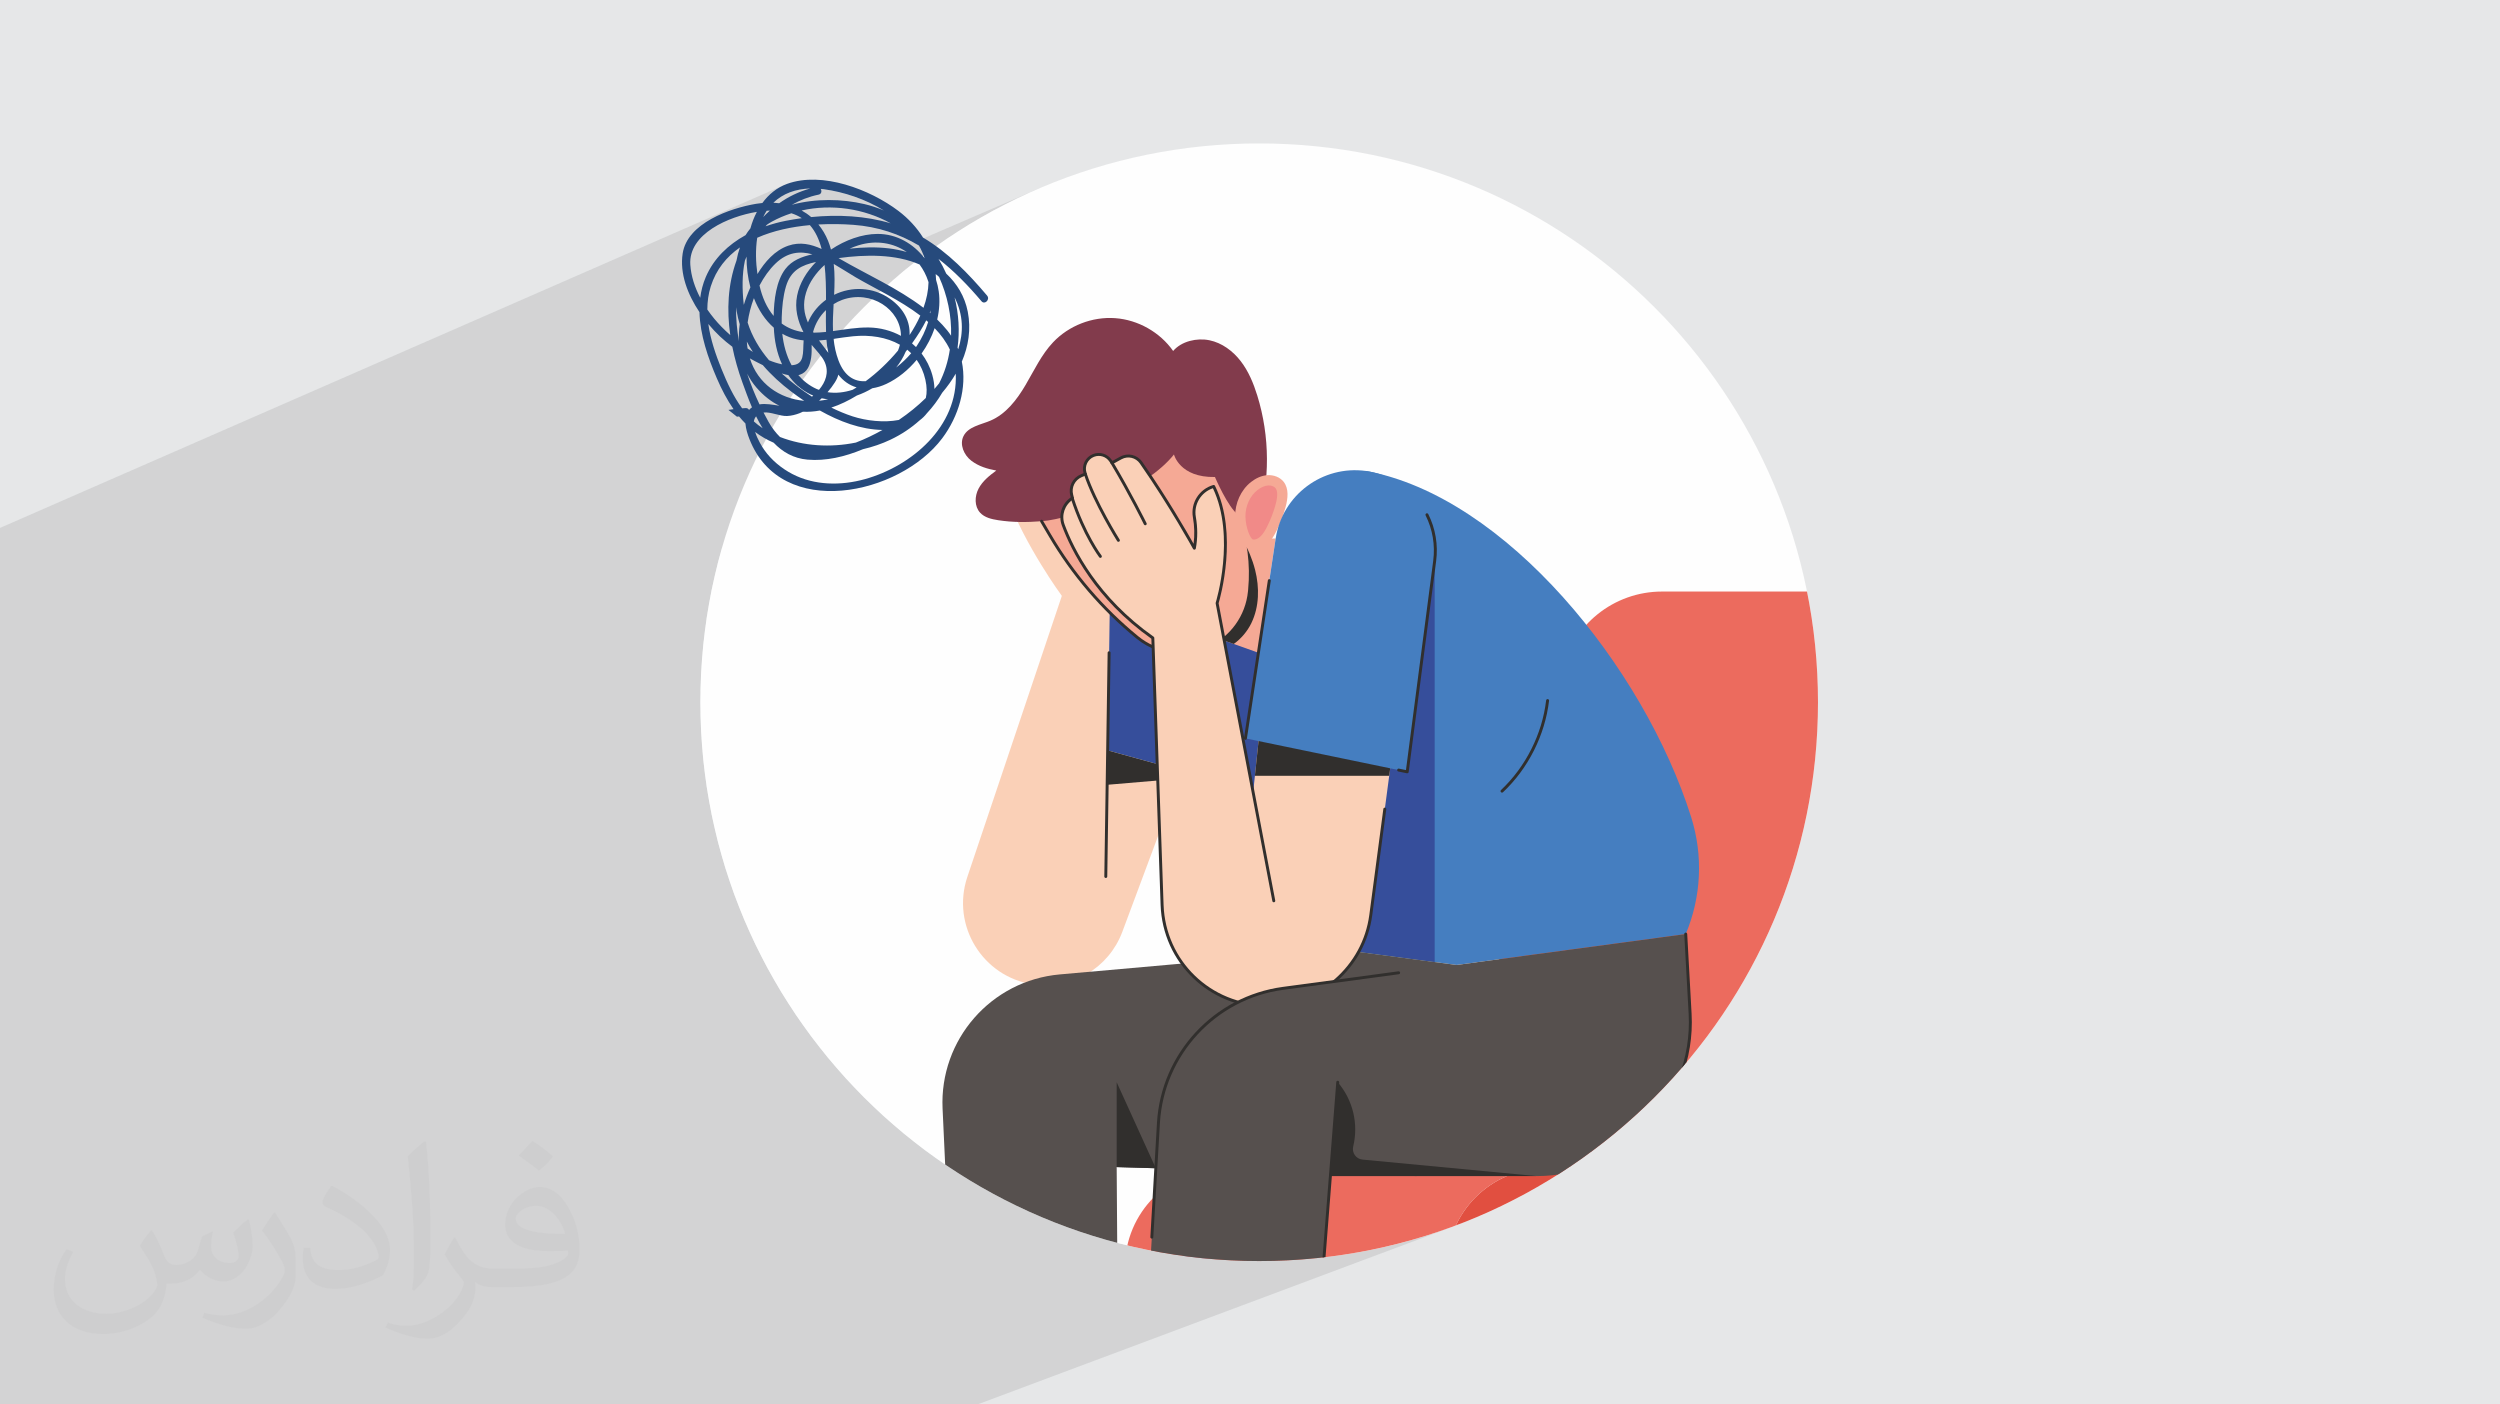
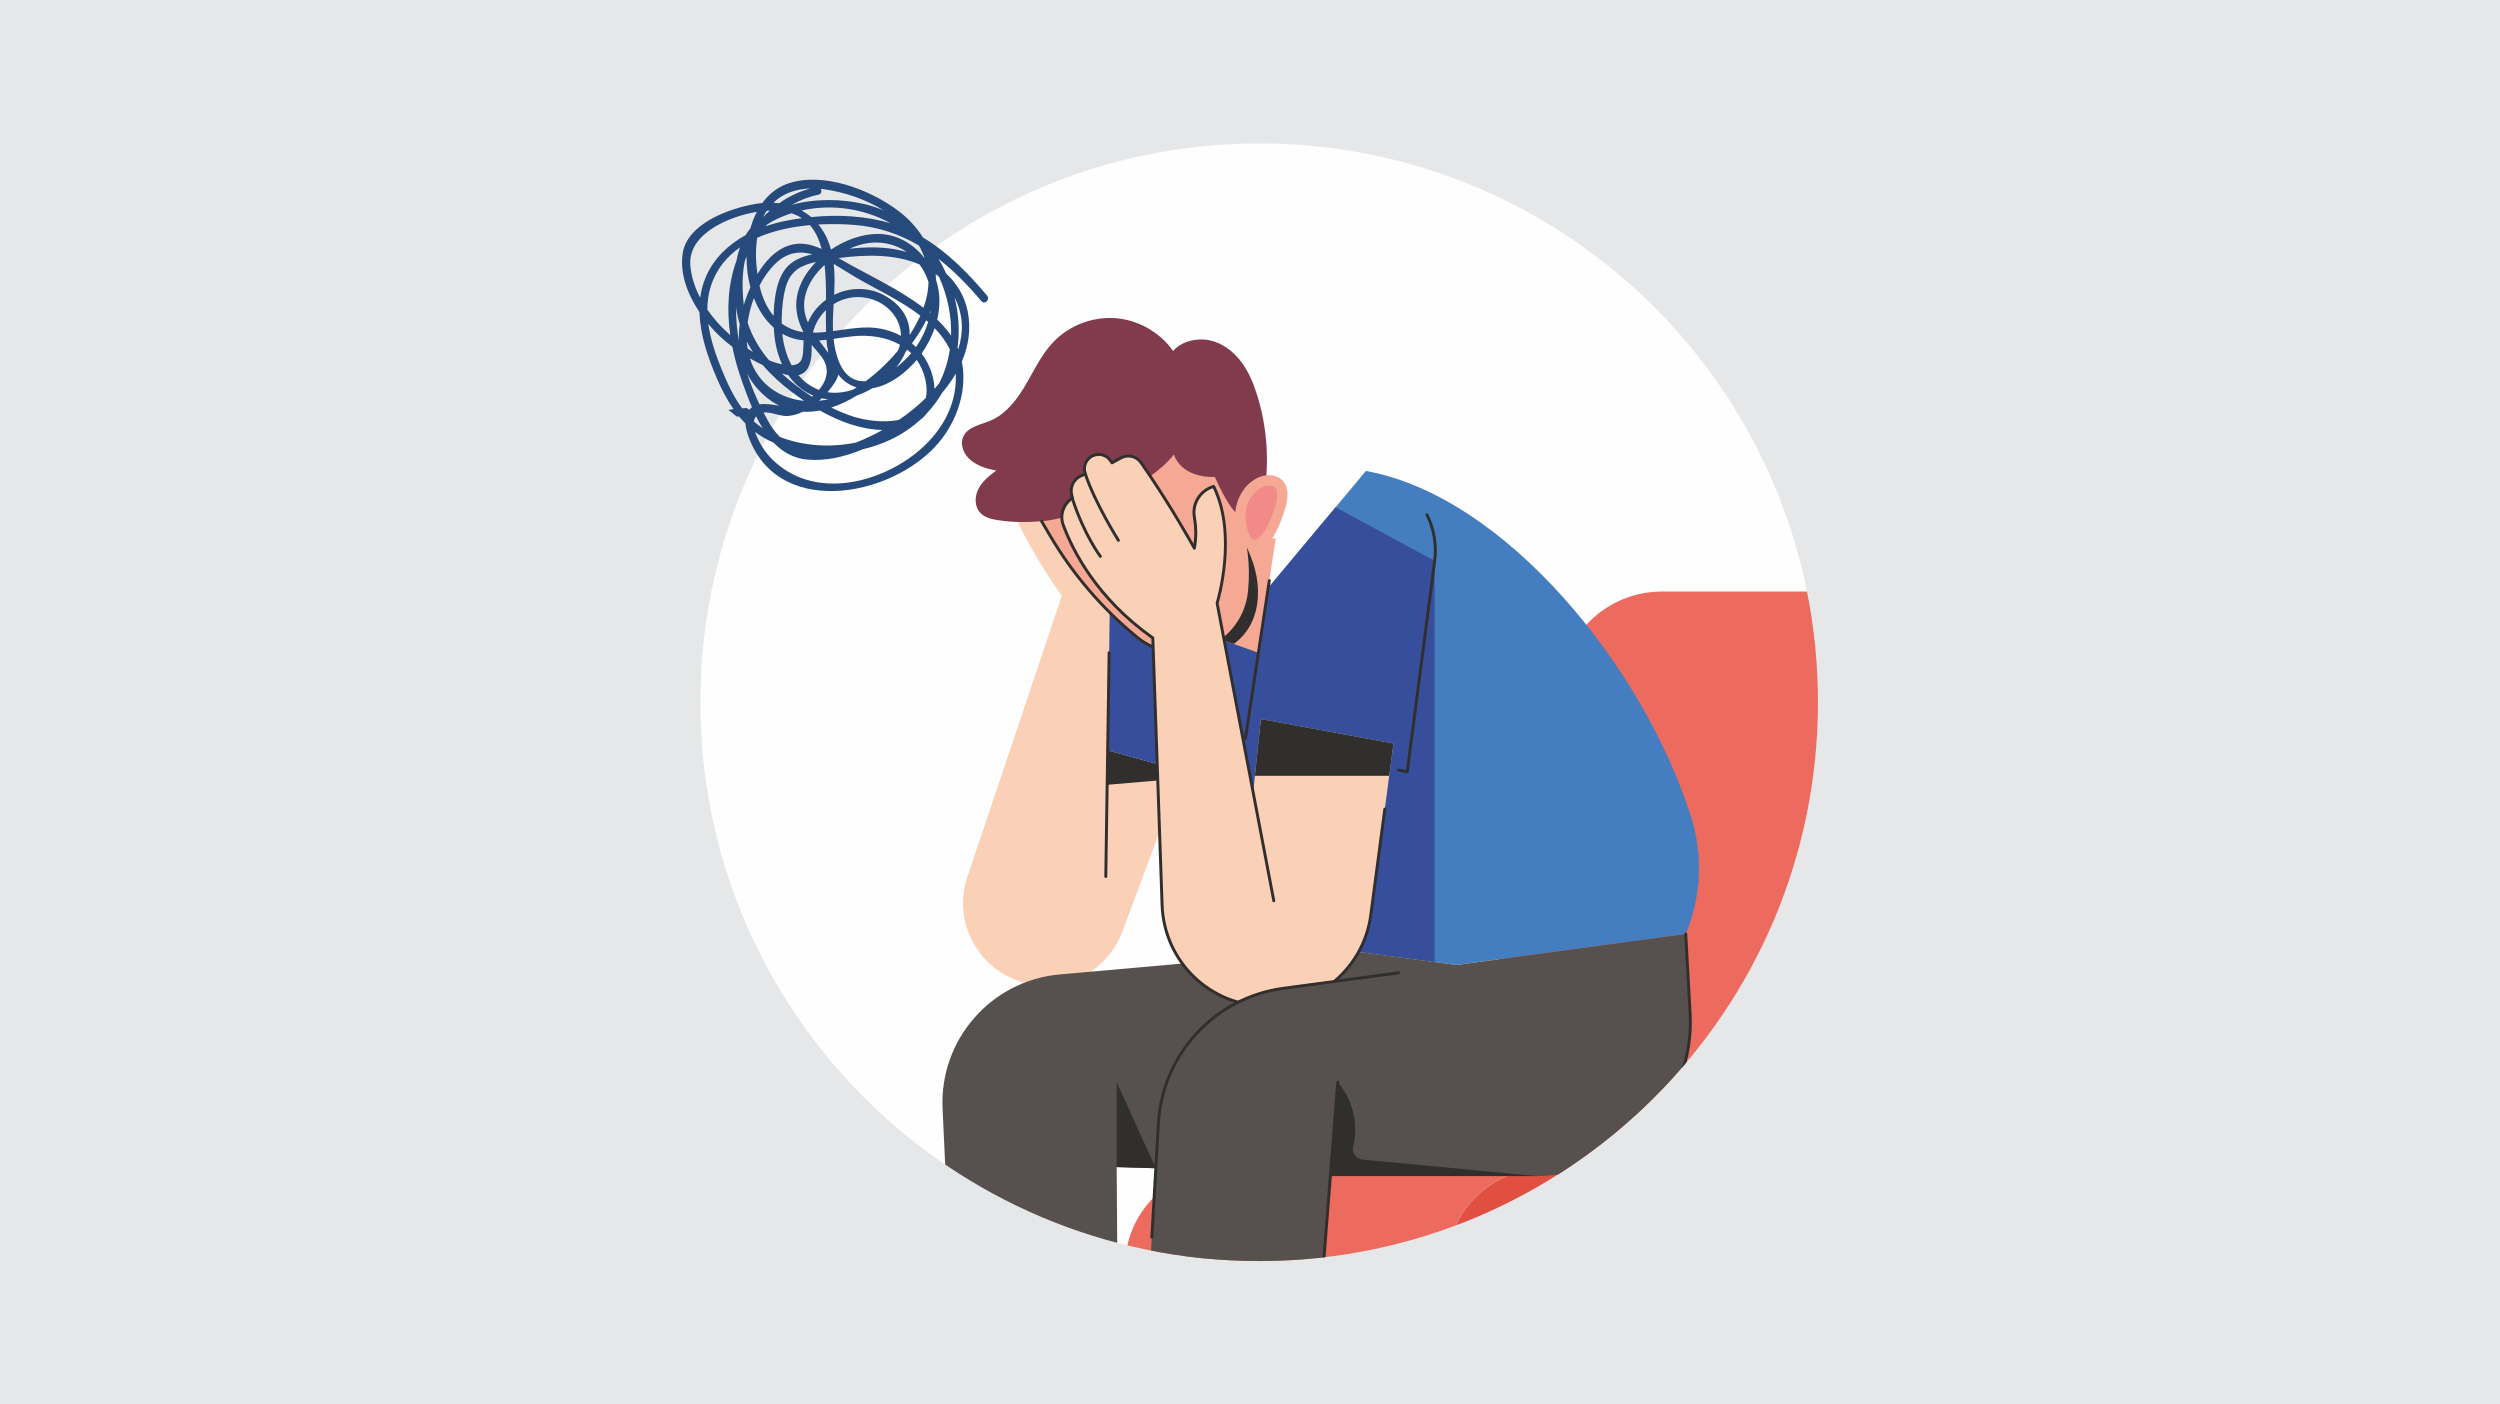
<svg xmlns="http://www.w3.org/2000/svg" xml:space="preserve" width="94.192mm" height="52.917mm" version="1.1" style="shape-rendering:geometricPrecision; text-rendering:geometricPrecision; image-rendering:optimizeQuality; fill-rule:evenodd; clip-rule:evenodd" viewBox="0 0 9404.92 5283.66">
  <defs>
    <style type="text/css">
   
    .fil17 {fill:none}
    .fil3 {fill:#FEFEFE}
    .fil0 {fill:#E6E7E8}
    .fil13 {fill:#FEFEFE;fill-rule:nonzero}
    .fil11 {fill:#FAD0B7;fill-rule:nonzero}
    .fil12 {fill:#F5A995;fill-rule:nonzero}
    .fil16 {fill:#F18A88;fill-rule:nonzero}
    .fil6 {fill:#EC6B5E;fill-rule:nonzero}
    .fil7 {fill:#E14F40;fill-rule:nonzero}
    .fil5 {fill:#E0E9F7;fill-rule:nonzero}
    .fil15 {fill:#823B4C;fill-rule:nonzero}
    .fil4 {fill:#83A2D4;fill-rule:nonzero}
    .fil14 {fill:#56504E;fill-rule:nonzero}
    .fil10 {fill:#312F2D;fill-rule:nonzero}
    .fil8 {fill:#457EC0;fill-rule:nonzero}
    .fil9 {fill:#364E9B;fill-rule:nonzero}
    .fil18 {fill:#264A7C;fill-rule:nonzero}
    .fil2 {fill:#373435;fill-opacity:0.031}
    .fil1 {fill:#2B2A29;fill-opacity:0.102}
   
  </style>
    <clipPath id="id0">
      <path d="M4737 539.6c1161.02,0 2102.23,941.21 2102.23,2102.23 0,1161.03 -941.21,2102.24 -2102.23,2102.24 -1161.03,0 -2102.24,-941.21 -2102.24,-2102.24 0,-1161.02 941.21,-2102.23 2102.24,-2102.23z" />
    </clipPath>
  </defs>
  <g id="Layer_x0020_1">
    <polygon class="fil0" points="-0,0 9404.92,0 9404.92,5283.66 -0,5283.66 " />
-     <polygon class="fil1" points="-0,2847.88 -0,2841.53 -0,2835.17 -0,2834.83 -0,2834.54 -0,2832.64 -0,2832.18 -0,2828.84 -0,2822.63 -0,2821.21 -0,2820.16 -0,2818.78 -0,2818.53 -0,2815.24 -0,2807.32 -0,2802.24 -0,2797.58 -0,2794.36 -0,2792.48 -0,2788.82 -0,2788.45 -0,2780.63 -0,2779.46 -0,2778.04 -0,2777.13 -0,2777.06 -0,2776.44 -0,2775.53 -0,2773.85 -0,2771.58 -0,2764.03 -0,2756.29 -0,2755.46 -0,2753.57 -0,2751.06 -0,2745.82 -0,2745.41 -0,2740.46 -0,2736.28 -0,2722.39 -0,2721.09 -0,2718.52 -0,2713.34 -0,2712.19 -0,2711.37 -0,2709.11 -0,2704.21 -0,2696.44 -0,2695.52 -0,2695.27 -0,2690.65 -0,2680.15 -0,2675.86 -0,2674.88 -0,2673.71 -0,2673.07 -0,2665.99 -0,2663.79 -0,2661.44 -0,2656.24 -0,2653.45 -0,2652.47 -0,2645.97 -0,2634.9 -0,2632.65 -0,2632.39 -0,2631.31 -0,2619.06 -0,2611.36 -0,2610.77 -0,2610.47 -0,2606.92 -0,2604.46 -0,2602.39 -0,2591.96 -0,2590.11 -0,2582.36 -0,2580.25 -0,2578.18 -0,2564.83 -0,2564.27 -0,2561.76 -0,2559.69 -0,2548.15 -0,2543.56 -0,2541.1 -0,2521.03 -0,2520.25 -0,2513.14 -0,2503.43 -0,2494.1 -0,2493.8 -0,2493.47 -0,2491.51 -0,2490.22 -0,2485.93 -0,2480.42 -0,2469.88 -0,2466.25 -0,2460.96 -0,2460.68 -0,2444.75 -0,2443.11 -0,2434.32 -0,2420.03 -0,2419.65 -0,2416.1 -0,2414.49 -0,2406.64 -0,2396.45 -0,2370.02 -0,2367.74 -0,2356.36 -0,2352.62 -0,2348.82 -0,2347.76 -0,2343.16 -0,2338.24 -0,2335.35 -0,2320.25 -0,2318.5 -0,2314.13 -0,2313.29 -0,2308.48 -0,2303.3 -0,2292.8 -0,2291.52 -0,2291.25 -0,2286.19 -0,2280.86 -0,2275.92 -0,2275.16 -0,2266.03 -0,2262.15 -0,2245.36 -0,2238.43 -0,2234.54 -0,2211.36 -0,2195.46 -0,2185.74 -0,2184.62 -0,2182.5 -0,2171.36 -0,2141.93 -0,2134.2 -0,2133.54 -0,2106.32 -0,2105.5 -0,2099.45 -0,2097.19 -0,2089.62 -0,2075.28 -0,2074.92 -0,2073.27 -0,2068.62 -0,2067.36 -0,2063.73 -0,2057.55 -0,2055.88 -0,2051.45 -0,2043.84 -0,2039.8 -0,2039.58 -0,2035.64 -0,2024.25 -0,2021.08 -0,2016.4 -0,1991.37 -0,1985.97 2946.99,697.47 2933.61,704.27 2920.94,712.04 2908.96,720.74 2897.67,730.29 2887.07,740.68 2877.14,751.81 2867.89,763.66 2604.88,878.55 2599.13,885.91 2963.19,726.9 2971.86,723.39 2980.75,720.28 2989.83,717.55 2999.11,715.21 3008.58,713.24 3018.2,711.65 3028,710.43 3037.93,709.6 3048.02,709.12 2950.91,751.5 2944.45,755.58 2937.74,760 2931.12,764.56 2844.53,802.36 2843.55,804.32 2840.04,811.8 2839.81,812.33 2884.13,792.99 2885.66,792.89 2887.19,792.8 2888.71,792.7 2890.22,792.6 2891.74,792.51 2893.24,792.44 2894.73,792.37 2896.21,792.32 2892.96,795.22 2892.43,795.71 3087.52,710.59 3088.99,710.74 3090.47,710.89 3091.95,711.03 3093.43,711.18 3094.9,711.33 3096.39,711.5 3097.87,711.67 3099.36,711.86 3113.53,714 3127.81,716.52 3142.19,719.42 3156.63,722.71 3171.11,726.37 3185.6,730.42 3200.07,734.85 3214.49,739.66 3228.84,744.86 3243.1,750.43 3257.24,756.39 3271.22,762.74 3285.02,769.45 3298.62,776.54 3311.98,784.02 3325.09,791.88 3283.96,809.72 3292.16,812.78 3302.16,816.77 3312.06,821 3321.85,825.44 3331.54,830.11 3341.1,835.01 3350.54,840.12 3303.41,860.53 3309.88,862.1 3325.58,866.41 3341.01,871.14 3356.22,876.3 3371.19,881.86 3385.92,887.83 3400.43,894.18 3414.72,900.91 3428.81,908.01 3437.36,912.61 3918.72,704.8 3825.59,746.91 3734.95,793.33 3646.91,843.95 3561.62,898.63 3479.19,957.24 3474.59,960.86 3476.37,965.54 3478.54,971.7 3439.28,988.6 3399.78,1019.66 3375.38,1040.79 3530.72,973.94 3541.57,982.53 3552.29,991.33 3562.91,1000.33 3573.41,1009.53 3583.81,1018.92 3594.11,1028.49 3604.3,1038.25 3614.41,1048.17 3624.42,1058.27 3634.36,1068.52 3644.2,1078.94 3653.96,1089.5 3663.65,1100.21 3673.27,1111.06 3682.81,1122.04 3692.29,1133.15 3697.28,1137.07 3702.58,1138.11 3707.71,1136.78 3602.86,1181.58 3603.85,1190 3604.97,1201.91 3605.81,1213.82 3606.36,1225.71 3606.63,1237.59 3606.61,1249.44 3606.31,1261.26 3605.73,1273.04 3604.87,1284.78 3603.72,1296.48 3602.3,1308.12 3602.6,1308.82 3602.91,1309.51 3603.23,1310.21 3603.55,1310.91 3603.88,1311.6 3604.2,1312.3 3604.51,1313 3604.8,1313.71 3488.27,1363.31 3490.61,1367.7 3495.47,1377.95 3499.88,1388.54 3503.83,1399.42 3507.27,1410.62 3509.09,1417.46 3510.66,1424.22 3511.99,1430.9 3513.1,1437.51 3513.51,1440.54 3595.5,1405.74 3589.9,1415.12 3584.06,1424.37 3578.01,1433.5 3571.74,1442.51 3565.27,1451.37 3558.6,1460.11 3551.75,1468.72 3544.72,1477.17 3538.49,1487.51 3531.97,1497.67 3525.15,1507.69 3518.03,1517.52 3510.64,1527.18 3502.93,1536.65 3494.94,1545.94 3486.65,1555.04 3483.74,1558.66 3480.69,1562.19 3477.52,1565.63 3474.21,1568.97 3470.78,1572.22 3467.2,1575.36 3463.5,1578.4 3459.66,1581.34 3447.57,1591.81 3435.01,1601.92 3421.99,1611.66 3408.5,1621.01 3394.55,1629.94 3380.12,1638.45 3365.23,1646.53 3349.85,1654.16 3337.44,1659.83 3324.86,1665.15 3012.1,1797.32 3012.55,1797.5 3029.03,1803.24 3045.78,1808.05 3062.75,1811.97 3079.9,1815 3097.19,1817.19 3114.59,1818.54 3132.07,1819.1 3149.57,1818.88 3167.07,1817.9 3184.51,1816.21 3201.86,1813.81 3219.11,1810.74 3236.17,1807.02 3253.05,1802.69 3269.63,1797.81 3286.16,1792.34 3302.62,1786.31 3318.97,1779.71 3161.77,1845.91 3166.84,1845.62 3194.32,1842.53 3221.82,1837.97 3249.21,1831.98 3276.38,1824.62 3303.23,1815.94 3329.63,1806.01 2715.76,2064.28 2700.94,2116.46 2677.47,2218.16 2658.98,2321.69 2645.61,2426.9 2637.5,2533.65 2634.76,2641.83 2637.5,2750.01 2645.61,2856.78 2658.98,2961.98 2677.47,3065.51 2700.94,3167.22 2729.28,3266.97 2762.33,3364.65 2799.96,3460.11 2842.07,3553.24 2888.49,3643.88 2939.11,3731.92 2993.79,3817.21 3052.4,3899.64 3114.81,3979.05 3180.88,4055.33 3250.49,4128.34 3323.5,4197.94 3399.78,4264.01 3479.19,4326.43 3561.62,4385.04 3646.91,4439.72 3734.95,4490.34 3825.59,4536.76 3918.72,4578.87 4014.18,4616.5 4111.85,4649.55 4211.61,4677.89 4313.32,4701.36 4416.85,4719.84 4522.05,4733.21 4628.82,4741.33 4737,4744.07 4845.17,4741.33 4951.93,4733.21 5057.14,4719.84 5160.67,4701.36 5262.37,4677.89 5362.13,4649.55 5459.81,4616.5 3676.63,5283.66 -0,5283.66 -0,3206.92 -0,3177.46 -0,3172.89 -0,3070.19 -0,3069.78 -0,3044.55 -0,3043.71 -0,3030.33 -0,3027.85 -0,3027.41 -0,3011.35 -0,2979.48 -0,2954.19 -0,2931.87 -0,2928.08 -0,2913.89 -0,2900.78 -0,2891.03 -0,2865.12 -0,2863.67 -0,2862.78 -0,2862.61 -0,2859.95 -0,2859.3 -0,2856.82 -0,2850.94 " />
-     <path class="fil2" d="M571.37 4628.22c17.95,27.21 29.6,53.36 40.96,82.43 8.45,16.91 12.93,48.09 52.57,48.09 11.61,0 28.28,-3.42 43.06,-11.61 16.63,-8.73 29.32,-21.94 35.94,-42l15.85 -53.36 38.57 -19.02 2.64 2.64c-5.27,20.09 -6.59,39.36 -6.59,54.43 0,44.63 38.57,61.56 69.22,61.56 17.95,0 34.09,-8.73 34.09,-25.11 0,-21.13 -8.98,-57.06 -20.62,-89.29 17.95,-17.95 35.94,-35.94 56.53,-50.47l3.17 1.6c8.98,38.04 14,75.56 14,100.66 0,24.57 -10.83,51.79 -19.81,69.49 -18.49,34.87 -51.25,62.62 -90.87,62.62 -30.1,0 -63.65,-15.07 -86.66,-43.06l-1.32 0c-21.66,26.96 -55.22,51.25 -108.86,51.25l-16.63 0c-2.64,35.41 -10.29,60.49 -21.94,82.95 -31.95,62.34 -126.81,106.47 -216.1,106.47 -124.17,0 -186.51,-71.59 -186.51,-166.96 0,-58.91 19.27,-113.6 48.88,-152.42l24.29 10.04c-18.49,35.41 -30.91,68.68 -30.91,101.45 0,89.29 72.66,131.83 156.4,131.83 77.68,0 173.83,-49.41 191.28,-106.72 -6.59,-62.62 -30.1,-91.93 -66.04,-148.99 10.83,-19.02 24.83,-38.04 42.28,-58.38l3.17 0 0 0 0 0 -0.02 -0.09zm1432.14 -336.04c26.15,16.39 51.79,35.66 76.87,57.85 -14,19.81 -31.45,37.79 -53.11,53.64 -25.11,-20.34 -50.19,-37.79 -75.84,-56.27 17.42,-19.55 34.62,-38.29 52.04,-55.22l0 0 0 0 0 0 0 0 0 0 0.03 0zm13.47 244.11c-42.28,0 -76.87,27.75 -76.87,48.34 0,44.13 84.53,57.85 185.72,57.31 -12.68,-51.79 -57.06,-105.68 -108.86,-105.68l0.01 0.03zm-94.86 236.19c54.96,0 103.04,-1.6 139.74,-10.83 40.96,-10.29 75.56,-30.91 75.56,-45.17 0,-3.7 0,-8.19 -1.32,-11.89 -22.98,2.11 -49.41,2.11 -72.38,2.11 -74.49,0 -131.55,-16.91 -154.02,-58.66 -5.55,-11.61 -9.51,-24.57 -9.51,-39.36 0,-40.43 17.42,-79.79 48.09,-107 25.61,-22.45 53.89,-36.44 82.67,-36.44 52.04,0 93.51,41.75 122.57,107.54 15.85,35.94 26.68,77.4 26.68,129.72 0,34.87 -9.51,64.19 -31.17,85.85 -40.43,39.11 -114.92,53.89 -229.04,53.89l-51.79 0 0 0 -13.47 0c-28.28,0 -48.62,-5.02 -64.72,-17.42l-2.64 0c0.79,6.59 1.32,12.93 1.32,19.02 0,25.61 -8.45,58.38 -25.61,84.53 -50.72,75.3 -105.68,108.04 -153.24,108.04 -48.09,0 -107,-18.49 -160.11,-42.54l9.51 -18.49c17.17,7.13 40.96,11.89 73.7,11.89 85.85,0 198.66,-82.43 212.66,-163 -3.17,-6.59 -8.98,-15.32 -17.17,-24.57 -25.11,-29.85 -40.96,-54.68 -55.75,-80.83 12.68,-25.11 24.29,-45.17 35.13,-63.4l4.49 -0.53c36.72,74.77 69.99,117.55 144.23,117.55l11.61 0 0 0 53.89 0 0 0 0 0 0 0 0 0 0 0 0.09 0.01zm-371.98 79c6.34,-34.34 6.87,-72.91 6.87,-108.86l0 -53.36c0,-99.6 -12.68,-244.36 -22.98,-338.68 17.95,-19.27 43.06,-42 62.87,-57.31l5.81 1.6c13.47,118.62 16.63,256 16.63,383.06 0,33.3 -1.32,65.79 -4.49,89.55 -1.85,30.1 -19.27,52.83 -56.53,87.7l-8.19 -3.7zm-382.8 -157.19c1.85,46.77 24.83,83.49 105.15,83.49 49.93,0 92.19,-12.93 138.96,-35.13 8.45,-3.7 12.93,-8.73 12.93,-12.93 0,-29.32 -22.45,-68.15 -60.23,-103.55 -36.72,-33.3 -85.34,-62.62 -130.76,-82.18 -15.6,-6.59 -20.62,-13.47 -20.62,-20.09 0,-13.47 17.95,-41.75 32.77,-62.09l5.02 -0.53c52.04,27.21 110.17,67.64 153.24,112.53 39.11,41.47 63.4,83.49 63.4,129.19 0,33.81 -10.29,65.51 -26.96,95.11 -57.06,28.79 -117.83,50.72 -178.06,50.72 -73.17,0 -123.1,-34.34 -123.1,-114.92 0,-8.73 0,-22.19 3.17,-39.64l25.11 0 0 0 0 0 0 0 0 0 0 0 -0.02 0zm-132.37 -132.9l45.45 73.45c16.63,27.21 32.23,56.81 32.23,103.55l0 59.7c0,48.34 -30.91,100.13 -80.83,151.38 -39.11,34.62 -73.7,49.41 -105.68,49.41 -47.55,0 -101.98,-14.79 -164.85,-41.75l7.13 -18.49c19.81,5.27 42.79,9.77 71.06,9.77 90.36,-0.53 182.8,-66.57 225.08,-147.15 5.02,-9.26 6.87,-17.95 6.87,-24.04 0,-9.26 -5.02,-19.55 -8.98,-28.79 -22.98,-43.31 -48.62,-82.95 -76.87,-119.68 14.79,-23.25 29.6,-45.7 45.7,-67.9l3.7 0.53 0 0 0 0 0 0 0 0 0 0 -0.02 0.01z" />
    <g id="_1869176142464">
      <path class="fil3" d="M4737 539.6c1161.02,0 2102.23,941.21 2102.23,2102.23 0,1161.03 -941.21,2102.24 -2102.23,2102.24 -1161.03,0 -2102.24,-941.21 -2102.24,-2102.24 0,-1161.02 941.21,-2102.23 2102.24,-2102.23z" />
      <g style="clip-path:url(#id0)">
        <g>
          <polygon id="1" class="fil4" points="5479.54,4661.47 5386.76,4661.47 5386.76,4900.5 5479.54,4851.31 " />
          <polygon class="fil4" points="5386.76,4900.5 5386.76,6510.28 5479.54,6510.28 5479.54,4851.31 " />
          <polygon class="fil4" points="4547.18,4661.47 4454.41,4661.47 4454.41,4900.5 4547.18,4851.31 " />
          <polygon class="fil5" points="4454.41,4900.5 4454.41,6371.44 4547.18,6371.44 4547.18,4851.31 " />
          <polygon class="fil4" points="6639.48,4661.47 6546.7,4661.47 6546.7,4900.5 6639.48,4851.31 " />
          <polygon class="fil4" points="6546.7,4900.5 6546.7,6510.28 6639.48,6510.28 6639.48,4851.31 " />
          <polygon class="fil4" points="5707.13,4661.47 5614.34,4661.47 5614.34,4900.5 5707.13,4851.31 " />
          <polygon class="fil4" points="5614.34,4900.5 5614.34,6371.44 5707.13,6371.44 5707.13,4851.31 " />
          <path class="fil6" d="M5814.25 4394.95l863.96 0 406.95 -1865.51c38.71,-177.52 195.86,-304.08 377.57,-304.08l-1210.35 0c-181.68,0 -338.84,126.56 -377.57,304.08l-406.95 1865.51 -863.94 0c-205.36,0 -371.85,166.47 -371.85,371.85l1210.34 0c0,-205.38 166.49,-371.85 371.84,-371.85z" />
          <path class="fil7" d="M7085.16 2529.44l-406.95 1865.51 -863.96 0c-205.35,0 -371.84,166.47 -371.84,371.85l1200.67 0c154.85,0 288.76,-107.87 321.77,-259.17l497.88 -2282.26c-181.7,0 -338.86,126.56 -377.57,304.08z" />
          <path class="fil8" d="M5138.49 1771.73c525.42,95.12 1045.72,738.49 1223.64,1302.29 45.59,144.42 38.31,300.29 -20.47,439.86l-862.11 116.24 -437.02 -58.11 -328.22 -590.9 -108.83 -571.34 533.01 -638.05z" />
          <polygon class="fil9" points="5024.38,1908.31 4605.48,2409.78 4714.3,2981.12 5042.53,3572.01 5397.21,3619.18 5397.21,2109.98 " />
-           <path class="fil10" d="M5650.52 2981.76c-1.48,0 -2.94,-0.58 -4.02,-1.75 -2.1,-2.23 -1.99,-5.73 0.23,-7.84 92.97,-87.56 154.85,-210.51 169.77,-337.36 0.35,-3.03 3.15,-5.24 6.16,-4.85 3.02,0.37 5.22,3.11 4.83,6.15 -15.22,129.36 -78.35,254.81 -173.16,344.13 -1.07,1.01 -2.44,1.52 -3.81,1.52z" />
          <path class="fil11" d="M3789.23 1870.39c67.81,184.03 205.38,371.31 205.38,371.31l-355.46 1057.12c-61.45,182.72 57.39,376.51 248.1,404.62 144.32,21.28 283.9,-61.21 334.89,-197.91l225.76 -605.13 -280.89 -77.47 9.82 -516.8 -0.13 -135.44 -284.15 -358.41 -103.31 58.12z" />
          <polygon class="fil9" points="4447.91,2900.39 4167.01,2822.92 4176.7,2170.67 4447.91,2312.74 " />
          <polygon class="fil10" points="4168.03,2952.12 4167.01,2822.92 4447.91,2900.39 4437.16,2929.24 " />
          <polygon class="fil12" points="4541.55,2387.01 4734.05,2455.6 4799.09,2025.8 4586.75,2029.85 " />
          <path class="fil10" d="M4707.83 2343.6c29.58,-61.21 30.61,-133.44 13.91,-199.34 -10.3,-40.6 -26.95,-79.15 -46.84,-116.1l-88.16 1.69 -45.19 357.16 99.76 35.53c28.14,-20.12 51.42,-47.75 66.52,-78.93z" />
-           <path class="fil10" d="M4108.44 6046.63c-7.76,-27.21 -13.77,-54.89 -17.97,-82.85l-27.6 -183.21 -346.29 0 -30.59 104.11c-25.13,85.6 -86.78,155.76 -168.44,191.7l-128.87 56.72c-65.48,28.81 -117.45,79.37 -148.57,141.5l891.81 0c5.5,-76.63 -2.28,-153.78 -23.48,-227.96z" />
+           <path class="fil10" d="M4108.44 6046.63c-7.76,-27.21 -13.77,-54.89 -17.97,-82.85l-27.6 -183.21 -346.29 0 -30.59 104.11c-25.13,85.6 -86.78,155.76 -168.44,191.7l-128.87 56.72l891.81 0c5.5,-76.63 -2.28,-153.78 -23.48,-227.96z" />
          <path class="fil13" d="M3240.11 6274.59c-15.04,29.97 -25.25,62.6 -29.68,96.85l908.14 0 5.27 -30.04c3.9,-22.17 6.47,-44.47 8.08,-66.81l-891.81 0z" />
          <path class="fil10" d="M3695.07 5853.79c99,130.19 323.27,73.22 378.84,0l-11.03 -73.23 -346.29 0 -21.52 73.23z" />
          <path class="fil14" d="M5042.53 3572.01l-1055.62 93.69c-258.51,22.98 -452.99,245.59 -440.98,504.82l76.94 1663.31c326.2,106.55 587.73,-33.89 587.73,-33.89l-9.7 -1409.43 1128.51 33.91 150.13 -794.3 -437.02 -58.11z" />
          <polygon class="fil10" points="4200.9,4390.51 4200.9,4071.32 4348.15,4394.95 " />
          <path class="fil15" d="M4732.1 1963.65c46.17,-153.95 45.43,-321.63 -2.09,-475.16 -14.27,-46.1 -32.98,-91.53 -62.41,-129.8 -29.45,-38.23 -70.61,-68.98 -117.87,-78.69 -47.28,-9.69 -105.13,3.57 -136.4,40.37 -49.64,-70.67 -132.01,-117.28 -218.16,-123.48 -86.13,-6.21 -174.34,28.12 -233.61,90.91 -43.9,46.52 -71.18,105.79 -103.64,160.88 -32.45,55.11 -73.59,109.2 -132.55,134.02 -36.63,15.43 -82.94,22.35 -100.71,57.88 -15.73,31.5 1.53,71.44 29.59,92.71 28.05,21.28 59.16,30.37 93.74,36.93 -25.92,18.91 -51.86,39.7 -66.74,68.16 -14.89,28.44 -15.89,66.48 5.74,90.17 16.9,18.52 43.23,24.58 68,28.41 55.32,8.55 107.63,8.22 163.4,3.85 135.17,-10.59 269.22,78.38 404.63,71.63 135.41,-6.75 277.51,-36.03 409.08,-68.79z" />
          <path class="fil12" d="M3918.39 1960.8l31.3 53.18c86.08,146.35 197.39,276.31 328.81,383.83 74.28,60.75 176.3,74.82 264.23,36.4 84.98,-37.1 143.2,-117.34 152.13,-209.66l0.57 -5.84c9.24,-95.35 -3.36,-191.55 -36.83,-281.32 -40.19,-29.81 -88,-142.88 -88,-142.88 -133.17,2.43 -154.16,-84.85 -154.16,-84.85 -101.72,128.44 -376.17,243.07 -498.06,251.15z" />
          <path class="fil10" d="M4440.1 2461.3c-59.07,0 -117.41,-20.19 -165.11,-59.22 -132.34,-108.28 -243.39,-237.91 -330.1,-385.29l-31.28 -53.19c-1.56,-2.66 -0.69,-6.05 1.97,-7.59 2.64,-1.57 6.01,-0.68 7.6,1.97l31.28 53.18c86.03,146.25 196.23,274.9 327.54,382.35 73.01,59.73 172.03,73.38 258.52,35.64 2.82,-1.24 6.06,0.07 7.29,2.87 1.22,2.8 -0.06,6.05 -2.86,7.3 -33.83,14.76 -69.48,21.99 -104.85,21.99z" />
          <path class="fil12" d="M4706.43 1813.16c17.99,-14.09 39.61,-24.4 62.43,-25.66 22.81,-1.25 46.76,7.54 60.66,25.66 19.68,25.64 15.45,62 7.09,93.22 -8.43,31.49 -20.07,62.1 -34.69,91.24 -9.61,19.13 -20.79,37.99 -37.05,51.94 -16.26,13.93 -38.43,22.36 -59.34,17.77 -43.12,-9.41 -58.77,-87.73 -58.98,-124.87 -0.28,-49 20.97,-98.79 59.89,-129.3z" />
          <path class="fil16" d="M4717.26 2029.85c-1.22,0 -2.4,-0.12 -3.46,-0.35 -10.29,-2.26 -28.27,-46.22 -28.48,-87.27 -0.23,-38.86 17.02,-76.62 45.02,-98.57 13.51,-10.55 27.92,-16.76 40.65,-17.46l2.15 -0.05c10.63,0 20.7,4.14 25.64,10.6 7.92,10.34 8.06,30.95 0.41,59.64 -7.74,28.94 -18.49,57.14 -31.87,83.84 -7.07,14.07 -15.85,29.79 -27.67,39.89 -6.97,6 -15.55,9.73 -22.39,9.73z" />
          <path class="fil11" d="M4578.7 2269.15l135.6 711.96 29.06 -276.06 498.86 92.02 -85.42 645.41c-25.96,196.07 -193.16,342.62 -390.95,342.62 -212.47,0 -386.75,-168.34 -394.12,-380.66l-34.88 -1004.53c-211.26,-148.95 -301.66,-329.46 -336.95,-424.63 -13.88,-37.46 0.3,-79.41 33.84,-101.12l0.88 -0.56 -2.89 -11.22c-7.61,-29.75 7.62,-60.61 35.89,-72.62l15.44 -6.58 -1.14 -3.63c-8.45,-27.04 5.47,-55.99 31.87,-66.24 23.53,-9.15 50.28,-0.72 64.28,20.31l5.08 7.6 33.45 -18.45c26.12,-14.37 58.97,-6.7 75.98,17.8 116.81,168.22 200.54,321.92 200.54,321.92 8.11,-43.66 5.84,-83.95 0.04,-116.97 -9.06,-51.3 22.6,-100.97 72.6,-115.5 92.02,187.26 12.93,439.13 12.93,439.13z" />
          <path class="fil10" d="M4765.85 3790.65c-216.58,0 -392.14,-169.55 -399.66,-386.01l-34.79 -1001.78c-211.09,-149.66 -301.54,-330.8 -336.7,-425.64 -14.5,-39.17 -0.71,-82.34 33.59,-106.04l-1.92 -7.43c-8.36,-32.64 8.08,-65.91 39.08,-79.11l10.83 -4.58c-8.55,-29.38 6.84,-60.79 35.48,-71.92 26.17,-10.14 55.34,-0.97 70.93,22.41l2.26 3.37 29 -15.99c28.66,-15.85 64.48,-7.49 83.19,19.49 95.46,137.41 169.56,266.53 193.03,308.35 4.29,-32.36 3.46,-65.67 -2.46,-99.29 -9.54,-54.01 23.37,-106.37 76.52,-121.82 2.5,-0.68 5.32,0.46 6.52,2.91 88.42,179.98 19.68,421.5 13.62,441.87l213.03 1118.36c0.58,3.01 -1.39,5.91 -4.4,6.47 -2.96,0.56 -5.91,-1.37 -6.47,-4.39l-213.29 -1119.69 0.15 -2.7c0.8,-2.48 76.19,-248.07 -10.51,-430.73 -45.07,15.39 -72.55,60.9 -64.26,107.8 7.12,40.4 7.12,80.43 -0.04,118.96 -0.42,2.29 -2.29,4.08 -4.59,4.45 -2.32,0.35 -4.62,-0.78 -5.73,-2.82 -0.83,-1.55 -84.91,-155.4 -200.21,-321.42 -15.46,-22.27 -45.02,-29.2 -68.73,-16.1l-33.49 18.43c-2.56,1.41 -5.67,0.64 -7.31,-1.78l-5.06 -7.59c-12.66,-19.01 -36.36,-26.48 -57.66,-18.22 -23.59,9.16 -36.14,35.26 -28.61,59.41l1.16 3.64c0.85,2.73 -0.51,5.64 -3.13,6.75l-15.45 6.56c-25.9,11.02 -39.66,38.83 -32.67,66.13l2.9 11.26c0.58,2.3 -0.38,4.72 -2.37,6.03 -32.56,21.05 -45.58,59.92 -32.54,95.08 34.86,93.99 124.71,273.79 334.94,422.05 1.43,0.98 2.29,2.6 2.35,4.32l34.91 1004.53c7.3,210.44 177.96,375.31 388.56,375.31 194.26,0 359.98,-145.23 385.44,-337.8l52.75 -398.57c0.41,-3.04 2.99,-5.16 6.22,-4.76 3.05,0.41 5.17,3.19 4.77,6.22l-52.75 398.57c-26.22,198.06 -196.63,347.42 -396.43,347.42z" />
          <path class="fil10" d="M4139.57 2098.7c-1.67,0 -3.32,-0.75 -4.43,-2.18 -0.6,-0.81 -62.44,-83.07 -106.69,-220.63 -0.93,-2.93 0.67,-6.07 3.6,-6.98 2.92,-0.97 6.01,0.65 6.97,3.56 43.61,135.65 104.34,216.53 104.96,217.34 1.83,2.43 1.36,5.91 -1.07,7.77 -0.99,0.76 -2.19,1.11 -3.34,1.11z" />
          <path class="fil10" d="M4207.37 2038.34c-1.83,0 -3.63,-0.92 -4.69,-2.59 -0.88,-1.43 -89.57,-143.25 -124.87,-250.82 -0.97,-2.93 0.61,-6.04 3.51,-7 3.05,-0.99 6.07,0.63 7,3.53 34.9,106.28 122.87,246.97 123.75,248.37 1.62,2.61 0.84,6.01 -1.75,7.65l-2.96 0.85z" />
-           <path class="fil10" d="M4308.37 1976.03c-2.03,0 -3.99,-1.15 -4.98,-3.1 -0.52,-1.13 -56.47,-114.15 -124.99,-228.85 -1.57,-2.64 -0.73,-6.03 1.91,-7.6 2.59,-1.59 6.04,-0.74 7.6,1.92 68.76,115.1 124.88,228.5 125.44,229.61 1.36,2.76 0.23,6.08 -2.51,7.44l-2.47 0.58z" />
          <polygon class="fil10" points="4743.36,2705.05 5242.22,2797.08 5226.15,2918.59 4720.87,2918.59 " />
-           <path class="fil8" d="M4685.3 2777.69l608.59 125.93 103.32 -793.65c21.43,-164.71 -94.15,-315.83 -258.72,-338.25 -163.55,-22.29 -314.7,90.85 -339.4,254.08l-113.8 751.89z" />
          <path class="fil10" d="M5293.9 2909.17l-1.12 -0.12 -32.28 -6.67c-2.97,-0.61 -4.9,-3.55 -4.28,-6.54 0.61,-3.01 3.44,-5.01 6.56,-4.29l26.4 5.43 102.55 -787.72c7.63,-58.67 -2.26,-117.55 -28.53,-170.3 -1.38,-2.73 -0.27,-6.05 2.5,-7.43 2.67,-1.35 6.05,-0.26 7.42,2.49 27.28,54.72 37.5,115.81 29.61,176.67l-103.33 793.66c-0.19,1.52 -1.04,2.91 -2.29,3.8 -0.93,0.67 -2.06,1.02 -3.21,1.02z" />
          <path class="fil10" d="M4685.3 2783.26l-0.83 -0.07c-3.03,-0.46 -5.11,-3.3 -4.66,-6.3l89.8 -593.48c0.45,-3.01 3.04,-5.18 6.3,-4.65 3.05,0.46 5.14,3.29 4.66,6.31l-89.8 593.48c-0.42,2.74 -2.77,4.71 -5.47,4.71z" />
          <path class="fil10" d="M4764.34 6214.84c-21.39,-69.56 -32.27,-141.94 -32.27,-214.71l0 -100.1 -374.56 0 -20.12 83.61c-25.92,107.82 -101.57,196.85 -203.77,239.84l0 0c-84.16,35.39 -149.78,101.8 -184.96,183.49l847.16 0c-2.03,-65.15 -12.27,-129.78 -31.47,-192.13z" />
          <path class="fil13" d="M3948.65 6406.97c-12.24,28.39 -20.84,58.58 -25.18,90.02l-1.87 13.29 875.05 0 0 -80.71c0,-7.56 -0.63,-15.07 -0.84,-22.61l-847.16 0z" />
          <path class="fil10" d="M4337.38 5983.64c118.6,169.85 333.34,111.7 394.68,16.49l0 -100.1 -374.56 0 -20.12 83.61z" />
          <path class="fil14" d="M6341.66 3513.88l-1514.53 204.22c-257.37,34.68 -454,246.9 -469.06,506.14l-99.04 1706.46c276.06,174.36 624.78,38.75 624.78,38.75l121.09 -1545.03 775.61 0c332,0 595.89,-278.78 577.65,-610.28l-16.5 -300.27z" />
          <path class="fil10" d="M5004.9 4424.42l27.67 -353.11c57.15,66.61 78.76,156.64 58.11,241.94 -5.68,23.58 10.83,46.77 34.99,49.06l654.84 62.11 -775.61 0z" />
          <path class="fil10" d="M4333.13 4659.7l-0.33 -0.02c-3.05,-0.17 -5.4,-2.8 -5.21,-5.87l24.92 -429.87c15.18,-261.31 214.49,-476.36 473.88,-511.35l434.51 -58.58c2.89,-0.63 5.82,1.72 6.22,4.76 0.43,3.03 -1.72,5.81 -4.76,6.23l-434.51 58.57c-254.16,34.28 -449.4,244.96 -464.24,500.99l-24.94 429.89c-0.18,2.96 -2.63,5.24 -5.54,5.24z" />
          <path class="fil10" d="M6180.81 4269.14c-1.46,0 -2.9,-0.56 -4,-1.71 -2.13,-2.22 -2.05,-5.73 0.17,-7.85 120.82,-115.84 184.84,-278.1 175.65,-445.14l-16.51 -300.25c-0.16,-3.07 2.19,-5.68 5.24,-5.86 2.89,-0.42 5.65,2.15 5.84,5.23l16.51 300.28c9.34,170.25 -55.93,335.63 -179.08,453.74 -1.06,1.05 -2.44,1.55 -3.82,1.55z" />
          <path class="fil10" d="M4940.08 5257.18l-0.44 -0.02c-3.05,-0.26 -5.33,-2.92 -5.08,-5.96l92.49 -1180.3c0.25,-3.03 2.4,-5.55 5.95,-5.08 3.06,0.25 5.32,2.91 5.08,5.96l-92.48 1180.29c-0.23,2.88 -2.64,5.11 -5.52,5.11z" />
          <path class="fil10" d="M4159.95 3302.93l-0.08 0c-3.05,-0.04 -5.51,-2.57 -5.46,-5.61l12.49 -841.8c0.05,-3.05 2.52,-5.48 5.56,-5.48l0.09 0c3.04,0.06 5.48,2.58 5.43,5.63l-12.49 841.81c-0.03,3.05 -2.5,5.45 -5.54,5.45z" />
        </g>
      </g>
      <path class="fil17" d="M4737 539.6c1161.02,0 2102.23,941.21 2102.23,2102.23 0,1161.03 -941.21,2102.24 -2102.23,2102.24 -1161.03,0 -2102.24,-941.21 -2102.24,-2102.24 0,-1161.02 941.21,-2102.23 2102.24,-2102.23z" />
      <path class="fil18" d="M3604.8 1313.71c-0.76,-1.89 -1.73,-3.73 -2.51,-5.59 8.36,-61.95 4.74,-126.34 -11.17,-189.52 33.54,66.2 33.88,132.71 13.68,195.11zm-351.76 488.98c-89.37,24.74 -188.97,24.05 -272.53,-19.58 -40.96,-21.38 -78.56,-52.5 -105.25,-90.34 -8.69,-12.3 -25.69,-40 -34.49,-67.75 20.85,15.76 43.93,29.32 69.68,40.43 33.17,34.76 74.52,59.1 127.64,63.69 68.75,5.94 140.27,-10.76 208.45,-39.32 35.68,-8.3 70.42,-20.05 103.29,-35.67 41.63,-19.72 78.18,-44.41 109.81,-72.82 10.4,-7.69 19.39,-16.51 26.99,-26.3 22.49,-23.98 41.86,-50.1 58.07,-77.86 18.98,-22.37 36.15,-46.28 50.77,-71.43 9.38,198.38 -165.44,347.95 -342.45,396.95zm-538.87 -414.78c-21.49,-53.03 -41.44,-110.73 -49.53,-169.12 14.4,17.29 29.45,33.26 44.5,47.43 14.47,13.61 29.94,26.17 45.82,38.21 9.22,45.71 22.14,90.65 37.76,133.89 10.72,29.72 22.44,62.09 36.17,94.1 -4.31,2.98 -8.02,6.27 -11.1,9.89 -2.17,-4.21 -6.18,-7.37 -12.47,-7.14 -4.51,0.18 -9.05,0.55 -13.57,0.87 -32.73,-44.36 -56.52,-96.19 -77.58,-148.12zm133.06 -590.92c-10.08,19.35 -18.19,40.29 -24.3,62.32 -6.61,7.93 -12.67,16.29 -18.03,25.2 -64.8,35.73 -119.67,87.24 -149.71,157.54 -10.89,25.5 -17.5,51.66 -20.99,78.18 -20.48,-39.11 -34.44,-81.32 -37.27,-124.25 -7.71,-116.49 144.79,-181.82 250.31,-198.99zm200.79 -87.88c-42.68,11.74 -81.86,30.75 -116.89,55.45 -7.18,-0.92 -14.44,-1.61 -21.79,-1.94 35.96,-34.83 84.56,-51.94 138.68,-53.51zm277.07 82.76c-23.31,-10.01 -47.83,-18.15 -73.49,-24.18 -83.71,-19.63 -183.71,-21.66 -272.95,2.72 30.84,-17.43 64.45,-30.66 100.71,-38.17 11.4,-2.38 12.88,-13.8 8.16,-21.65 3.93,0.41 7.88,0.74 11.84,1.27 75.21,10.36 156.57,37.1 225.73,80.02zm-456.07 819.15c-11.79,-7.83 -22.81,-16.38 -33.05,-25.66 1.1,-7.21 3.87,-13.66 8.45,-19.09 7.56,15.39 15.72,30.4 24.6,44.75zm-23.86 -153.67c27.19,31.58 56.44,54.11 86.99,69 -25.87,-3.83 -51.62,-9.11 -74.92,-5.07 -17.62,-37.02 -33.38,-75.84 -46.55,-115.71 9.26,18.13 20.5,35.55 34.48,51.79zm-74.66 -476.64c-32.5,89.88 -36.81,185.81 -23.24,279.87 -11.69,-10.34 -22.62,-20.66 -32.38,-30.66 -19.26,-19.65 -37.64,-41.76 -53.98,-65.51 0.14,-29.45 3.94,-58.72 13.06,-87.35 20.34,-63.88 59.64,-111.38 109.65,-146.35 -5.6,16.04 -9.95,32.83 -13.11,50zm125.71 -188.4c-8.69,7.69 -17.04,15.74 -25.06,24.16 3.93,-8.32 8.22,-16.22 12.99,-23.49 4.07,-0.25 8.16,-0.56 12.07,-0.67zm155.39 24.28c-11.19,-9.55 -23.19,-17.76 -35.94,-24.76 112.67,-25.43 234.87,-7.47 334.87,48.28 -94.64,-28.38 -199.1,-33.49 -298.94,-23.51zm249.41 63.39c-57.8,0.27 -120.94,22.64 -174.87,58.92 -3.07,-11.12 -6.57,-22.19 -11.03,-33.15 -9.54,-23.31 -21.87,-43.62 -36.29,-61.25 45.91,-2.56 90.67,-1.68 131.33,1.29 93.11,6.84 173.78,34.9 246.2,77.47l1.16 1.19c8.36,14.98 15.41,30.71 21.03,47.23 -42.25,-54.71 -105.29,-92.05 -177.53,-91.7zm198.5 298.38l-1.8 -1.48 0.37 -0.83c1.22,-2.9 2.09,-5.85 3.2,-8.78 -0.48,3.71 -1.13,7.4 -1.77,11.08zm-53.56 127.23c-4.81,-4.81 -9.82,-9.4 -14.98,-13.75 21.24,-29.29 39.32,-58.6 53.51,-86.73 2.43,2.05 4.82,4.14 7.19,6.24 -9.56,31.81 -24.3,62.34 -42.87,90.15 -0.93,1.35 -1.92,2.73 -2.86,4.08zm-590.16 61.09c4.33,2.12 9.06,4.49 13.99,6.98 31.83,37.34 68.9,70.84 108.38,100.58 15.14,11.4 30.96,22.69 47.3,33.68 -93.53,-8.76 -174.69,-64.5 -204.51,-159.78 11.47,6.52 23.04,12.81 34.85,18.54zm-47.34 -401.3c-0.3,39.16 4.58,78.57 14.51,115.73 -9.67,21.07 -17.98,43.14 -24.71,65.76 -0.25,-1.91 -0.58,-3.77 -0.78,-5.69 -5.37,-52.22 -6.27,-108.96 4.92,-160.86 1.99,-5.02 3.94,-10.02 6.06,-14.95zm147.25 -134.62c-25.41,5.01 -50.82,11.9 -75.7,20.54 1.77,-2.07 3.56,-4.09 5.39,-6.1 5.85,-4.07 11.98,-7.97 18.52,-11.54 23.46,-12.85 48.05,-23.24 73.3,-31.37 14.6,4.67 27.62,10.87 39.13,18.43 -20.52,2.79 -40.82,6.1 -60.65,10.04zm9.89 93.48c-50.93,17.54 -88.56,61.04 -116.17,106.72 -6.4,-44.82 -7.62,-91.73 -0.81,-136.55 60.73,-26.88 129.87,-41.31 198.11,-47.53 21.31,24.16 35.16,55.02 44.2,89.7 -39.37,-17.9 -80.83,-27.69 -125.33,-12.34zm378.99 10.22c-49.47,-5.99 -99.11,-4.3 -148.45,0.95 11.12,-4.88 22.3,-9.18 33.38,-12.63 65.95,-20.55 131.23,-9.58 181.72,25.34 -21.89,-6.29 -44.25,-10.94 -66.66,-13.66zm3.35 189.51c-64.01,-45.33 -144.89,-47.04 -210.01,-14.88 1.98,-39 2.88,-77.93 -1.46,-116.26 28.5,16.47 56.28,35.01 82.67,50.4 72.22,42.13 166.79,85.88 243.12,144.06 -11.12,24.83 -24.85,49.3 -40.43,72.98 2.08,-49.16 -19.18,-97.55 -73.9,-136.3zm59.2 199.12c2.04,-2.53 3.94,-5.06 5.92,-7.6 5.16,4.17 10.06,8.67 14.82,13.38 -15.81,18.47 -35.21,37.22 -56.46,53.73 14.89,-18.8 27.04,-38.87 35.73,-59.51zm-294.02 152.31c10.62,-12.25 20.09,-24.8 27.71,-37.03 7.08,-11.33 11.15,-20.48 12.81,-29.01 18.22,23.36 41.54,40.13 68.91,48.03 -4.1,2.59 -8.18,5.07 -12.24,7.42l-3.06 1.71c-31.05,9.92 -63.21,13.82 -94.13,8.89zm-21.86 22.86c7.99,1.76 16.06,3.05 24.16,3.87 -11.4,2.49 -22.79,4.32 -34.1,5.48 3.41,-3.05 6.66,-6.2 9.93,-9.36zm-125.39 -87.08c1.99,2.8 3.73,5.69 5.81,8.44 25.68,33.31 55.61,55.45 87.58,68.58 -1.52,1.34 -3.07,2.65 -4.65,3.94 -39.9,-25.55 -77.54,-54.37 -111.12,-84.87l-2.58 -2.42c8.41,2.74 16.76,4.86 24.96,6.33zm-11.38 -399.26c-34.41,45.08 -42.92,116.82 -43.99,176.59 -25.89,-30.56 -43.25,-70.2 -53.26,-114.44 16.5,-31.58 36.83,-60.31 60.66,-83.15 44.71,-42.9 91.7,-47.25 138.37,-34.19 -39.27,8.55 -77.05,22.78 -101.78,55.19zm434.87 251.58c-36.28,-19.7 -77.72,-30.84 -121.19,-31.53 -45.17,-0.7 -89.72,7.46 -134.4,13.52 -1.4,-33.45 0.31,-67.34 2.24,-101.34 10.11,-6.31 20.78,-11.86 32.18,-15.99 108.64,-39.21 220.62,35.92 221.17,135.34zm-308.24 17.37c9.34,-0.68 18.69,-1.58 28.02,-2.68 0.58,7.33 1.22,14.46 2.08,21.31 1.17,9.58 3,18.79 5.06,27.83 -11.49,-15.65 -23.61,-30.98 -35.16,-46.46zm-82.8 -4.15c8.29,1.73 16.62,2.91 24.97,3.75 -3.62,47.44 5.13,91.13 -45.32,93.55 -19.53,-35.73 -30.54,-76.87 -34.99,-118.49 16.95,9.68 35.32,17.04 55.34,21.19zm60.49 -27.9c8.37,-31.69 25.29,-60.03 48.33,-82.22 -0.25,28.59 -0.41,56.3 0.44,82.06 -15.65,1.71 -31.33,2.68 -47.06,2.86l-1.71 -2.7zm-118.01 -54.73c1.29,-38.75 4.88,-79.06 15.92,-116.4 18.22,-61.83 60.1,-80.62 113.18,-92.21 -35.8,36.6 -62.16,80.23 -71.29,127.11 -9.5,48.56 2.14,94.61 23.95,136.95 -32.09,-4.42 -59.25,-15.78 -81.9,-32.53 -0.11,-7.69 -0.11,-15.34 0.14,-22.92zm140.2 272.49c-2.96,-1.13 -5.95,-2.01 -8.83,-3.3 -28.04,-12.65 -50.63,-30.68 -68.83,-52.15 1.75,-0.39 3.52,-0.74 5.2,-1.27 29.42,-9.68 38.7,-36.24 42.98,-64.15 2.42,-15.95 1.94,-32.11 1.94,-48.26 17.59,21.12 39.48,42.84 49.28,64.95 16.95,38.36 3.16,74.78 -21.75,104.17zm175.8 -32.62c-41.9,2.61 -79.89,-17.85 -102.55,-78.3 -9.91,-26.44 -15.44,-53.49 -18.29,-80.92 24.67,-3.48 49.24,-7.4 73.54,-9.77 62.66,-6.15 125.68,3.2 175.96,31.87 -1.78,7.29 -4.17,14.64 -7.23,22.06 -37.13,44.54 -79.55,84.14 -121.43,115.06zm-149.38 -306.22c-26.54,19.33 -49,44.92 -64.08,76.41 -1.43,3 -2.61,6.03 -3.87,9.08 -14.65,-33.29 -20.29,-69.59 -7.05,-112.55 12.09,-39.26 37.57,-74.62 69.52,-103.94 4.9,42.09 5.66,86.96 5.48,131zm-275.07 196.2c-6.74,-4.14 -13.4,-8.46 -19.97,-12.9 -1.34,-8.44 -2.24,-17.14 -2.83,-26.08 6.9,13.39 14.53,26.38 22.8,38.98zm-19.76 -110.57c4.3,-30.41 12.25,-61.67 23.54,-91.8 17.18,44.16 42.25,82.9 74.96,111.19 2.05,47.57 11.08,94.99 31.07,137.78 -16.08,-3.25 -32.55,-8.46 -49.07,-15.26 -35.89,-42.25 -63.87,-89.37 -80.51,-141.92zm679.6 -154.6l0.9 3.16c-0.69,31.67 -7.47,63.99 -18.96,96.01 -95.07,-72.79 -214.33,-125.96 -311.51,-182.32 -2.66,-1.57 -5.32,-3.12 -8,-4.68 100.44,-13.68 213.8,-15.81 304.81,24.07 13.71,18.59 24.97,39.85 32.76,63.76zm-723.05 96.79c0.71,4.98 1.38,9.95 2.14,14.77 2.73,16.91 6.66,33.34 11.52,49.28 -2.7,21.36 -3.87,42.73 -3,63.95 -7.42,-42.65 -11.35,-85.58 -10.66,-128zm713.76 341.66c-31.63,30.96 -65.84,58.36 -99.24,80.91l-2.63 1.73c-56.03,10.98 -123.42,2.82 -173.39,-13.47 -27.04,-8.81 -53.86,-20.14 -80.17,-33.09 32.58,-10.68 64.89,-26.28 96.17,-45.47 20.12,-7.07 39.63,-16.29 58.12,-27.32 16.88,-2.63 34.6,-7.81 53.24,-16.6 42.78,-20.16 81.64,-51.86 113.59,-90.16 14.79,21.01 26.19,45.72 32.73,74.98 6.01,26.82 6.08,49.47 1.57,68.51zm-548.55 146.67c-15.74,-15.36 -30.2,-34.09 -43.12,-57 -6.45,-11.38 -12.69,-23.11 -18.82,-35 25.82,-3.52 62.25,14.4 88.72,13.07 16.24,-0.82 31.56,-4.75 46.65,-10.46 4.19,-1.59 8.41,-3.71 12.62,-5.67 21.15,1.11 42.55,-0.53 63.96,-4.51 72.98,41.22 153.7,71.55 235.45,73.17 -32.22,18.17 -65.56,34.27 -100.09,47.43 -95.37,19.58 -196.5,13.52 -285.37,-21.02zm598.77 -202.13c-5.76,7.26 -11.68,14.43 -17.81,21.38 -0.3,-16.67 -2.86,-34.21 -8.02,-52.54 -8.53,-30.27 -22.48,-57.29 -40.29,-80.72 20.83,-29.37 37.57,-61.67 49.12,-95.35 23.56,24.25 43.23,50.84 57.17,80.46 -6.52,44 -19.7,86.83 -40.17,126.77zm44.82 -178.94c-4.44,-6.61 -9.04,-13.2 -14.17,-19.56 -11.68,-14.47 -24.48,-28.17 -38.07,-41.28 8.27,-35.11 10.68,-70.99 5.8,-105.83 -2.06,-14.77 -5.51,-29.33 -10.08,-43.48 -0.19,-7.28 -0.63,-14.49 -1.35,-21.7 4.26,3.35 8.46,6.86 12.54,10.52 31.6,69.81 47.61,146.28 45.33,221.32zm135.51 -150.83c-70,-82.75 -147.61,-162.98 -241.07,-218.34 -23.72,-37.87 -55.2,-71.99 -92.7,-100.37 -106.19,-80.3 -286.24,-149.68 -418.6,-101.61 -38.52,13.98 -69.39,39.46 -93.19,71.96 -7.81,0.74 -15.71,1.71 -23.6,3.07 -98.85,16.81 -258.37,72.65 -276.06,186.68 -11.7,75.35 18.61,154.34 63.25,220.96 2.08,85.38 32.23,171.78 65.15,248.49 18.24,42.48 38.69,81.59 62.97,116.39 -6.36,0.84 -12.73,1.79 -19.12,2.8l31.89 25.49c2.65,-0.28 5.29,-0.54 7.94,-0.78 7.58,9.22 15.64,17.94 24.02,26.33 1.52,20.36 8.3,41.38 14.84,58.16 119.86,308.03 565.38,211.15 725.6,-2.63 61.69,-82.33 93.62,-189.92 73.67,-288.26 24.88,-58.21 35.18,-121.68 22.35,-187.61 -11.35,-58.25 -40.89,-105.96 -80.93,-143.32 -4.39,-9.69 -8.99,-19.31 -13.98,-28.85 -4.81,-9.1 -9.91,-17.94 -15.16,-26.65 58.14,45.26 111.17,99.63 161.57,159.22 12.44,14.7 33.52,-6.54 21.15,-21.14z" />
    </g>
  </g>
</svg>